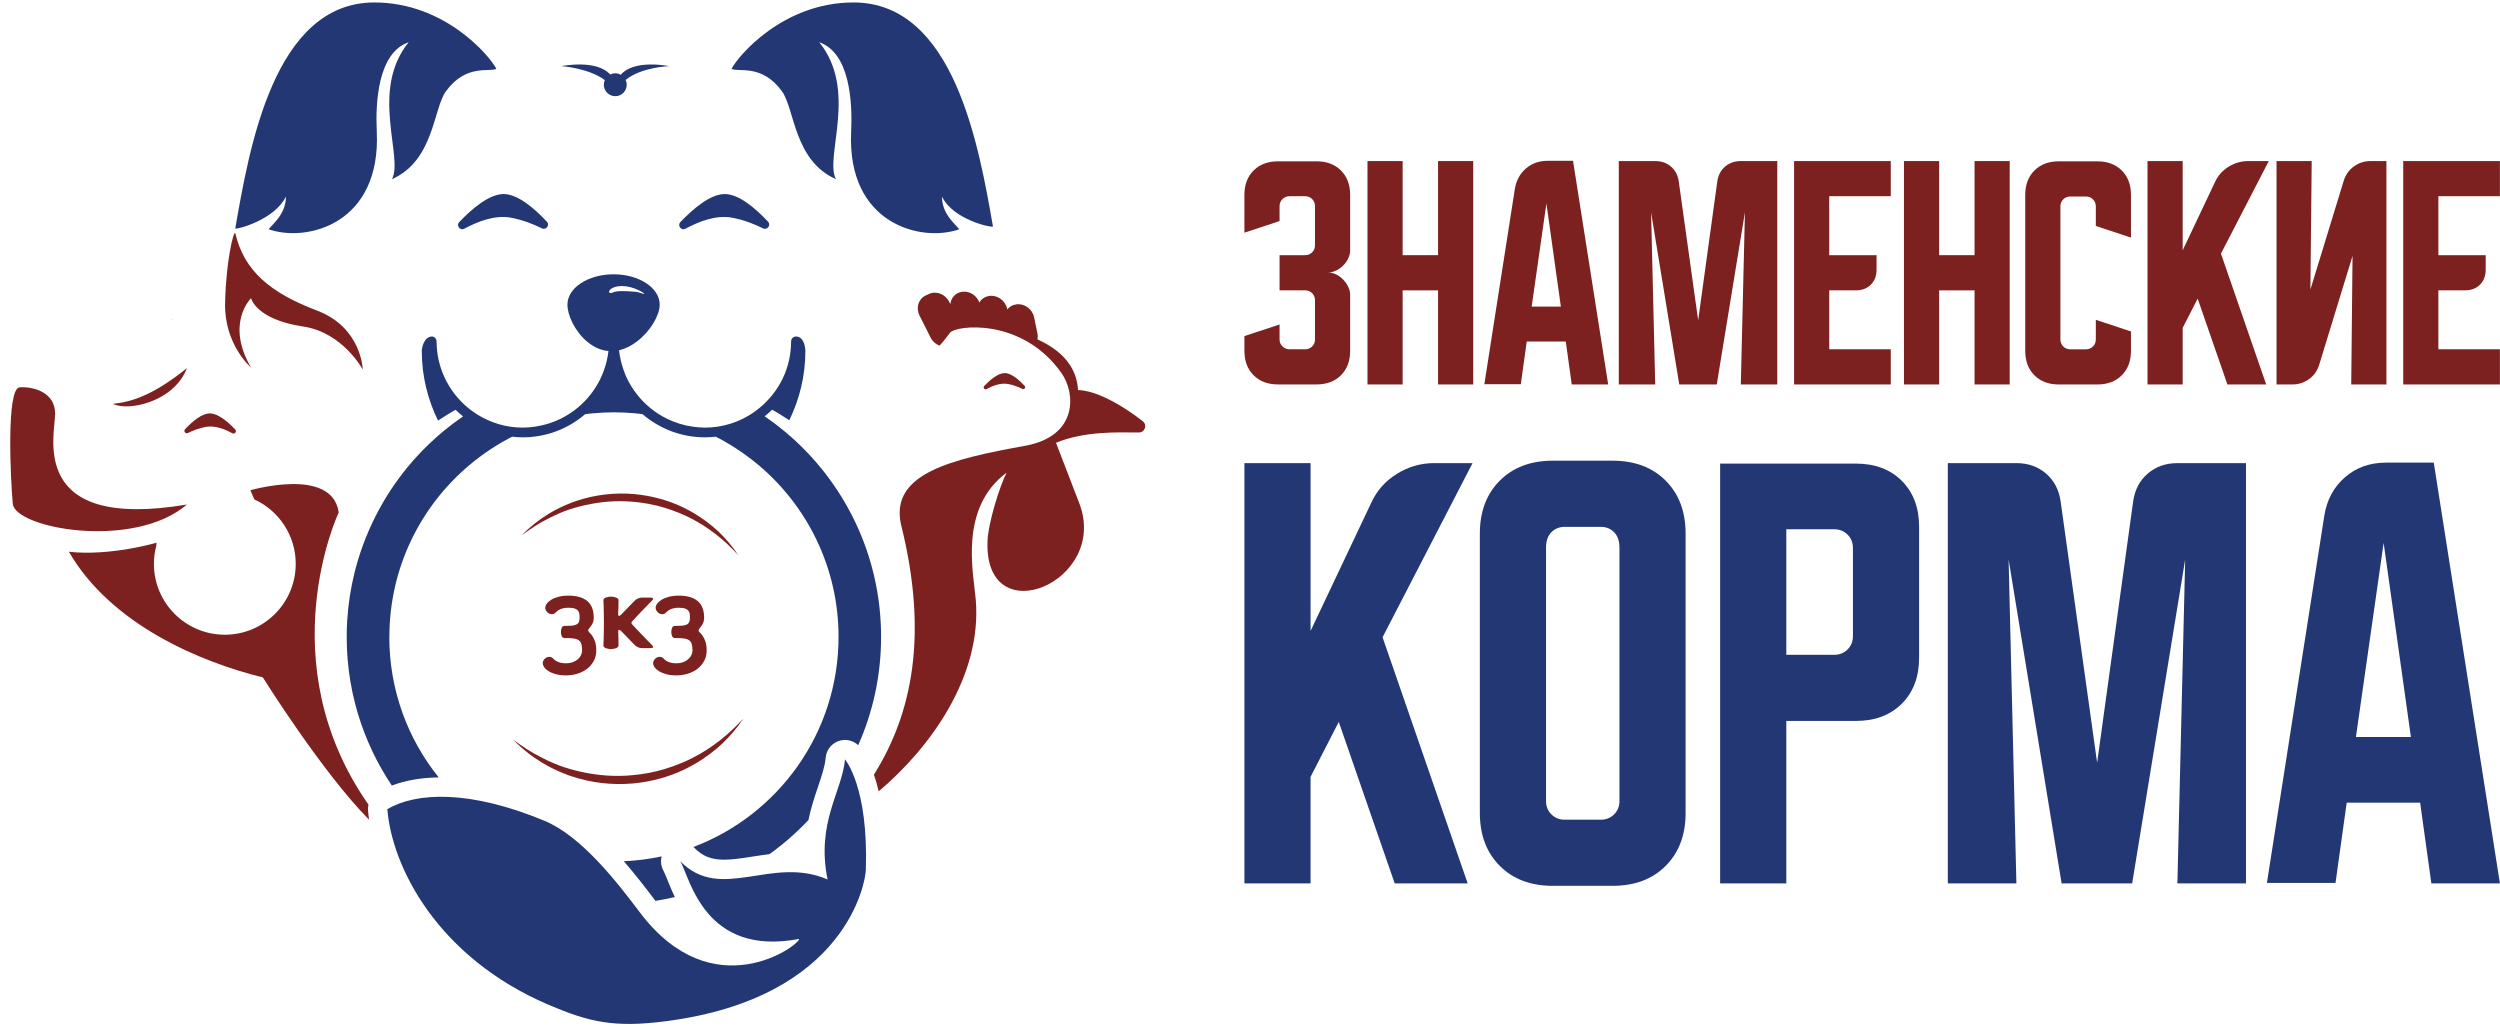
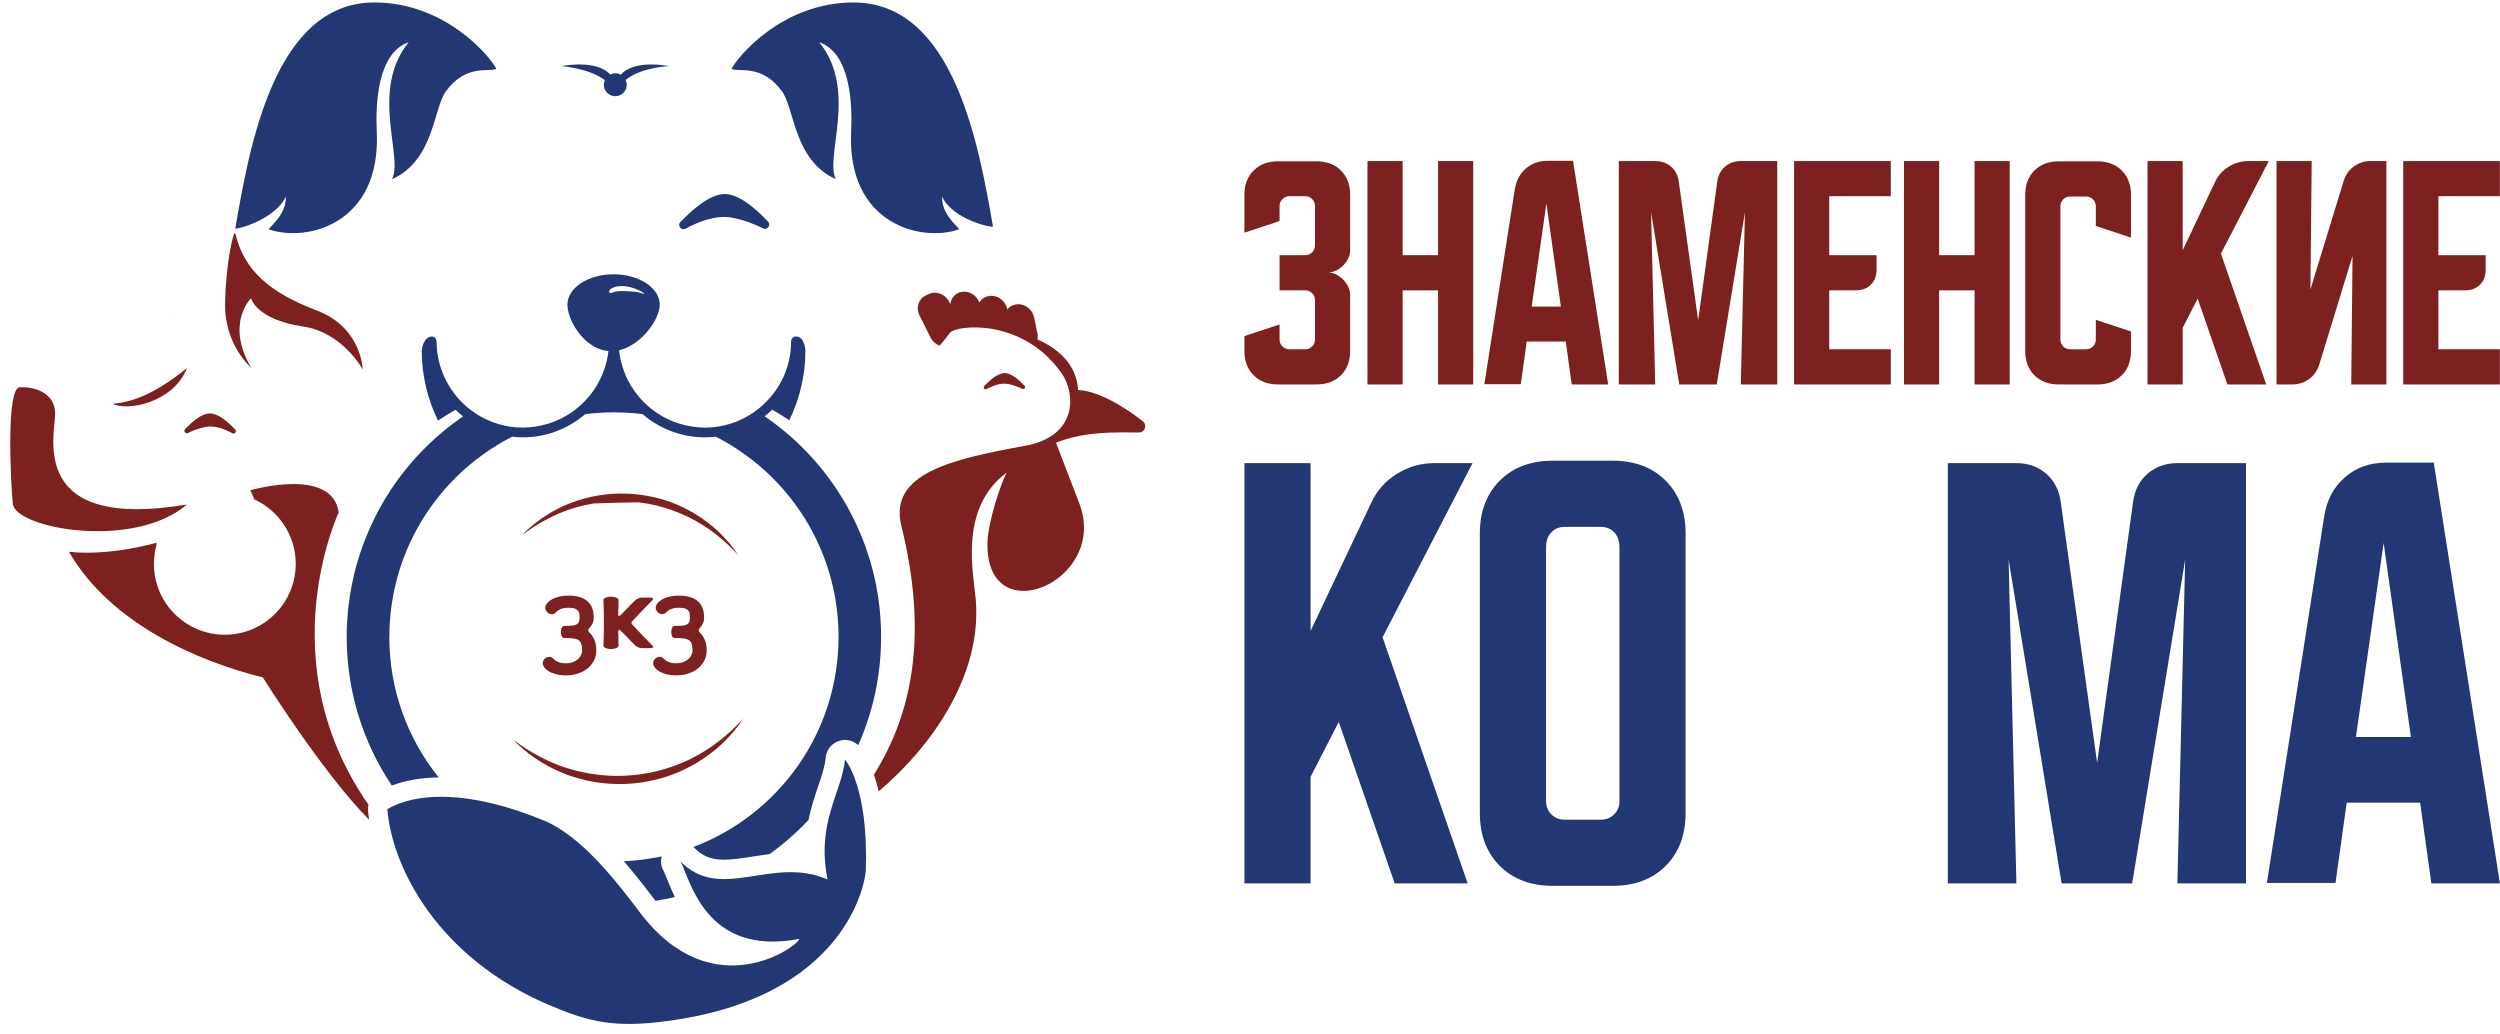
<svg xmlns="http://www.w3.org/2000/svg" width="162" height="67" viewBox="0 0 162 67" fill="none">
  <path d="M84.925 30.01V40.886L88.865 32.563C89.222 31.786 89.774 31.166 90.52 30.704C91.265 30.242 92.069 30.01 92.931 30.01H95.421L89.59 41.295L95.106 57.245H90.377L86.752 46.78L84.924 50.342V57.245H80.638V30.01H84.925Z" fill="#233775" />
  <path d="M95.894 34.581C95.894 33.152 96.325 32.007 97.187 31.145C98.048 30.284 99.193 29.853 100.622 29.853H104.499C105.928 29.853 107.073 30.284 107.935 31.145C108.796 32.007 109.227 33.152 109.227 34.581V52.675C109.227 54.104 108.796 55.249 107.935 56.11C107.073 56.972 105.928 57.402 104.499 57.402H100.622C99.193 57.402 98.048 56.972 97.187 56.11C96.325 55.249 95.894 54.104 95.894 52.675V34.581ZM101.38 53.116H103.744C104.08 53.116 104.363 53.001 104.594 52.77C104.826 52.539 104.941 52.255 104.941 51.919V35.496C104.941 35.055 104.825 34.719 104.594 34.488C104.363 34.257 104.08 34.141 103.744 34.141H101.38C101.044 34.141 100.76 34.257 100.529 34.488C100.298 34.719 100.183 35.055 100.183 35.496V51.919C100.183 52.256 100.298 52.539 100.529 52.77C100.76 53.001 101.044 53.116 101.38 53.116Z" fill="#233775" />
-   <path d="M111.465 30.041H120.26C121.499 30.041 122.493 30.415 123.239 31.161C123.984 31.907 124.358 32.9 124.358 34.139V42.619C124.358 43.859 123.985 44.852 123.239 45.598C122.493 46.344 121.499 46.717 120.26 46.717H115.753V57.245H111.465V30.041ZM115.753 34.297V42.43H118.873C119.209 42.43 119.492 42.314 119.724 42.084C119.955 41.852 120.07 41.569 120.07 41.233V35.495C120.07 35.16 119.954 34.876 119.724 34.645C119.492 34.414 119.209 34.298 118.873 34.298H115.753V34.297Z" fill="#233775" />
  <path d="M126.218 57.245V30.01H130.662C131.419 30.01 132.06 30.237 132.585 30.688C133.11 31.141 133.425 31.745 133.53 32.501L135.894 49.428L138.227 32.501C138.332 31.745 138.647 31.141 139.173 30.688C139.698 30.237 140.339 30.01 141.095 30.01H145.54V57.245H141.095L141.6 36.251L138.164 57.245H133.593L130.158 36.251L130.662 57.245H126.218Z" fill="#233775" />
  <path d="M150.615 33.414C150.783 32.385 151.23 31.555 151.955 30.924C152.68 30.294 153.567 29.978 154.619 29.978H157.708L161.995 57.245H157.551L156.825 52.012H152.066L151.341 57.213H146.896L150.616 33.414H150.615ZM152.664 47.757H156.226L154.46 35.179L152.664 47.757Z" fill="#233775" />
  <path d="M82.916 21.026V21.997C82.916 22.176 82.98 22.327 83.109 22.45C83.237 22.573 83.385 22.634 83.553 22.634H84.574C84.753 22.634 84.903 22.572 85.027 22.45C85.15 22.327 85.211 22.176 85.211 21.997V19.45C85.211 19.271 85.15 19.121 85.027 18.998C84.904 18.875 84.753 18.814 84.574 18.814H82.916V16.535H84.574C84.753 16.535 84.903 16.474 85.027 16.351C85.15 16.229 85.211 16.078 85.211 15.899V13.352C85.211 13.173 85.15 13.023 85.027 12.899C84.904 12.777 84.753 12.715 84.574 12.715H83.553C83.385 12.715 83.237 12.777 83.109 12.899C82.98 13.023 82.916 13.173 82.916 13.352V14.323L80.638 15.078V12.632C80.638 11.973 80.835 11.445 81.233 11.049C81.629 10.652 82.157 10.453 82.816 10.453H85.312C85.971 10.453 86.499 10.652 86.895 11.049C87.291 11.445 87.49 11.973 87.49 12.632V16.234C87.49 16.401 87.448 16.572 87.365 16.745C87.281 16.919 87.172 17.072 87.038 17.206C86.904 17.34 86.751 17.448 86.578 17.532C86.404 17.616 86.229 17.657 86.05 17.657C86.229 17.657 86.404 17.699 86.578 17.782C86.751 17.866 86.904 17.978 87.038 18.118C87.172 18.258 87.281 18.414 87.365 18.587C87.449 18.76 87.49 18.93 87.49 19.098V22.734C87.49 23.393 87.291 23.921 86.895 24.317C86.499 24.713 85.971 24.912 85.312 24.912H82.816C82.157 24.912 81.629 24.714 81.233 24.317C80.836 23.921 80.638 23.393 80.638 22.734V21.779L82.916 21.025V21.026Z" fill="#7C211F" />
  <path d="M88.613 10.437H90.891V16.535H93.187V10.437H95.465V24.913H93.187V18.815H90.891V24.913H88.613V10.437Z" fill="#7C211F" />
  <path d="M98.162 12.246C98.251 11.699 98.489 11.258 98.874 10.922C99.259 10.587 99.731 10.42 100.29 10.42H101.932L104.21 24.912H101.848L101.463 22.131H98.933L98.548 24.896H96.186L98.162 12.246ZM99.252 19.869H101.145L100.207 13.184L99.252 19.869Z" fill="#7C211F" />
  <path d="M104.898 24.913V10.437H107.26C107.662 10.437 108.003 10.557 108.282 10.797C108.561 11.037 108.728 11.359 108.784 11.761L110.041 20.758L111.28 11.761C111.336 11.359 111.504 11.038 111.783 10.797C112.062 10.557 112.403 10.437 112.805 10.437H115.167V24.913H112.805L113.072 13.754L111.246 24.913H108.816L106.99 13.754L107.258 24.913H104.896H104.898Z" fill="#7C211F" />
  <path d="M116.256 10.437H122.522V12.715H118.535V16.535H121.601V17.473C121.601 17.875 121.478 18.2 121.232 18.445C120.986 18.691 120.662 18.814 120.26 18.814H118.535V22.634H122.522V24.912H116.256V10.436V10.437Z" fill="#7C211F" />
  <path d="M123.377 10.437H125.656V16.535H127.951V10.437H130.23V24.913H127.951V18.815H125.656V24.913H123.377V10.437Z" fill="#7C211F" />
  <path d="M131.235 22.735V12.633C131.235 11.973 131.433 11.446 131.83 11.049C132.226 10.653 132.754 10.454 133.413 10.454H135.909C136.568 10.454 137.096 10.653 137.492 11.049C137.889 11.446 138.087 11.973 138.087 12.633V15.397L135.809 14.643V13.37C135.809 13.191 135.748 13.041 135.625 12.918C135.502 12.795 135.351 12.734 135.172 12.734H134.151C133.972 12.734 133.821 12.795 133.698 12.918C133.575 13.04 133.514 13.191 133.514 13.37V21.998C133.514 22.177 133.575 22.328 133.698 22.451C133.821 22.574 133.972 22.635 134.151 22.635H135.172C135.351 22.635 135.501 22.573 135.625 22.451C135.748 22.328 135.809 22.177 135.809 21.998V20.725L138.087 21.479V22.736C138.087 23.395 137.889 23.922 137.492 24.319C137.096 24.715 136.568 24.914 135.909 24.914H133.413C132.754 24.914 132.226 24.716 131.83 24.319C131.434 23.922 131.235 23.395 131.235 22.736V22.735Z" fill="#7C211F" />
  <path d="M141.438 10.437V16.218L143.532 11.795C143.722 11.382 144.015 11.052 144.411 10.806C144.808 10.561 145.235 10.437 145.693 10.437H147.017L143.917 16.435L146.849 24.913H144.336L142.409 19.351L141.438 21.244V24.913H139.159V10.437H141.438Z" fill="#7C211F" />
  <path d="M147.52 24.913V10.437H149.798L149.714 18.764L151.875 11.71C151.998 11.319 152.219 11.009 152.537 10.78C152.855 10.551 153.215 10.436 153.617 10.436H154.639V24.912H152.36L152.444 16.585L150.283 23.639C150.161 24.03 149.94 24.34 149.622 24.569C149.303 24.798 148.943 24.913 148.541 24.913H147.52Z" fill="#7C211F" />
  <path d="M155.729 10.437H161.994V12.715H158.007V16.535H161.073V17.473C161.073 17.875 160.95 18.2 160.704 18.445C160.458 18.691 160.134 18.814 159.732 18.814H158.007V22.634H161.994V24.912H155.729V10.436V10.437Z" fill="#7C211F" />
-   <path d="M29.758 14.391C29.543 14.616 29.814 14.968 30.087 14.821C30.945 14.357 32.063 13.915 33.098 14.105C33.862 14.246 34.553 14.518 35.112 14.797C35.386 14.934 35.648 14.59 35.439 14.366C34.637 13.508 33.53 12.55 32.596 12.575C31.663 12.6 30.558 13.549 29.758 14.391Z" fill="#233775" />
  <path d="M44.419 14.821C45.277 14.357 46.394 13.915 47.43 14.105C48.194 14.246 48.885 14.518 49.444 14.797C49.718 14.934 49.979 14.59 49.77 14.366C48.969 13.508 47.861 12.55 46.927 12.575C45.994 12.6 44.89 13.549 44.089 14.391C43.875 14.616 44.145 14.968 44.419 14.821Z" fill="#233775" />
-   <path d="M35.932 33.403C36.364 33.2 36.811 33.029 37.268 32.898C37.468 32.84 37.67 32.79 37.874 32.743C38.073 32.698 38.273 32.659 38.473 32.624C39.337 32.477 40.215 32.436 41.085 32.522C41.23 32.534 41.375 32.55 41.52 32.569C41.7 32.592 41.88 32.621 42.059 32.655C42.744 32.784 43.414 32.99 44.059 33.26C44.299 33.36 44.536 33.467 44.768 33.586C45.918 34.175 46.954 34.994 47.837 35.976C47.481 35.418 47.04 34.916 46.562 34.449C46.072 33.995 45.531 33.593 44.954 33.247C44.845 33.181 44.732 33.12 44.62 33.059C44.121 32.789 43.596 32.569 43.053 32.401C42.963 32.373 42.872 32.348 42.781 32.323C42.242 32.173 41.688 32.071 41.13 32.019C39.858 31.904 38.561 32.051 37.356 32.459C37.286 32.483 37.215 32.503 37.145 32.529C37.105 32.544 37.066 32.561 37.027 32.576C36.516 32.769 36.026 33.01 35.562 33.29C34.919 33.681 34.326 34.148 33.813 34.688C34.342 34.29 34.886 33.924 35.47 33.632C35.622 33.552 35.776 33.475 35.931 33.403L35.932 33.403Z" fill="#7C211F" />
+   <path d="M35.932 33.403C36.364 33.2 36.811 33.029 37.268 32.898C37.468 32.84 37.67 32.79 37.874 32.743C38.073 32.698 38.273 32.659 38.473 32.624C41.23 32.534 41.375 32.55 41.52 32.569C41.7 32.592 41.88 32.621 42.059 32.655C42.744 32.784 43.414 32.99 44.059 33.26C44.299 33.36 44.536 33.467 44.768 33.586C45.918 34.175 46.954 34.994 47.837 35.976C47.481 35.418 47.04 34.916 46.562 34.449C46.072 33.995 45.531 33.593 44.954 33.247C44.845 33.181 44.732 33.12 44.62 33.059C44.121 32.789 43.596 32.569 43.053 32.401C42.963 32.373 42.872 32.348 42.781 32.323C42.242 32.173 41.688 32.071 41.13 32.019C39.858 31.904 38.561 32.051 37.356 32.459C37.286 32.483 37.215 32.503 37.145 32.529C37.105 32.544 37.066 32.561 37.027 32.576C36.516 32.769 36.026 33.01 35.562 33.29C34.919 33.681 34.326 34.148 33.813 34.688C34.342 34.29 34.886 33.924 35.47 33.632C35.622 33.552 35.776 33.475 35.931 33.403L35.932 33.403Z" fill="#7C211F" />
  <path d="M35.507 49.293C35.967 49.509 36.441 49.691 36.928 49.83C37.141 49.892 37.356 49.945 37.572 49.995C37.784 50.044 37.996 50.086 38.209 50.122C39.127 50.278 40.061 50.322 40.986 50.231C41.141 50.218 41.294 50.201 41.448 50.181C41.641 50.156 41.832 50.126 42.023 50.09C42.751 49.953 43.463 49.734 44.149 49.447C44.404 49.34 44.656 49.227 44.902 49.1C46.125 48.474 47.226 47.602 48.166 46.559C47.787 47.152 47.318 47.687 46.81 48.182C46.29 48.666 45.715 49.094 45.101 49.461C44.985 49.531 44.866 49.595 44.746 49.66C44.215 49.947 43.657 50.181 43.079 50.361C42.983 50.39 42.887 50.417 42.79 50.444C42.216 50.602 41.628 50.712 41.034 50.767C39.682 50.888 38.304 50.733 37.022 50.298C36.947 50.273 36.871 50.251 36.798 50.223C36.756 50.208 36.714 50.19 36.672 50.173C36.13 49.968 35.608 49.713 35.115 49.413C34.431 48.999 33.801 48.501 33.255 47.927C33.817 48.349 34.397 48.739 35.017 49.049C35.179 49.134 35.342 49.215 35.507 49.293Z" fill="#7C211F" />
  <path d="M39.128 5.491C39.128 5.901 39.461 6.233 39.87 6.233C40.279 6.233 40.612 5.902 40.612 5.491C40.612 5.379 40.585 5.274 40.54 5.179C41.553 4.35 43.355 4.285 43.355 4.285C43.355 4.285 41.107 3.817 40.225 4.844C40.119 4.786 40 4.749 39.87 4.749C39.752 4.749 39.642 4.78 39.543 4.829C38.639 3.821 36.385 4.285 36.385 4.285C36.385 4.285 38.158 4.412 39.193 5.191C39.152 5.282 39.128 5.383 39.128 5.49V5.491Z" fill="#233775" />
  <path d="M24.415 8.519C24.327 6.679 24.475 3.424 26.481 2.736C23.945 5.864 26.161 10.179 25.4 11.61C28.127 10.404 28.072 7.048 28.896 5.915C30.211 4.11 31.733 4.702 32.163 4.459C31.751 3.639 28.835 0.15 24.246 0.16C17.74 0.173 16.157 9.6 15.245 14.803C15.3 14.898 17.8 14.252 18.528 12.737C18.534 13.851 17.682 14.506 17.407 14.855C19.855 15.721 24.703 14.543 24.415 8.519Z" fill="#233775" />
  <path d="M55.323 0.16C50.734 0.15 47.819 3.639 47.405 4.46C47.836 4.702 49.358 4.111 50.672 5.916C51.497 7.049 51.442 10.404 54.168 11.61C53.408 10.18 55.623 5.865 53.087 2.737C55.092 3.425 55.242 6.68 55.154 8.519C54.865 14.545 59.714 15.722 62.161 14.856C61.886 14.507 61.034 13.852 61.04 12.738C61.768 14.252 64.29 14.774 64.344 14.678C63.434 9.475 61.829 0.173 55.323 0.16Z" fill="#233775" />
  <path d="M35.169 42.98C35.169 42.923 35.181 42.869 35.207 42.817C35.233 42.765 35.266 42.721 35.306 42.683C35.346 42.646 35.39 42.617 35.44 42.595C35.49 42.574 35.541 42.562 35.593 42.562C35.685 42.562 35.761 42.593 35.822 42.654C35.861 42.693 35.905 42.733 35.953 42.772C36 42.81 36.057 42.846 36.123 42.876C36.188 42.906 36.265 42.931 36.355 42.951C36.445 42.971 36.55 42.98 36.673 42.98C36.852 42.98 37.008 42.953 37.141 42.898C37.274 42.844 37.383 42.777 37.468 42.696C37.554 42.614 37.617 42.526 37.658 42.43C37.7 42.334 37.721 42.245 37.721 42.162C37.721 41.983 37.704 41.839 37.671 41.73C37.639 41.621 37.579 41.538 37.492 41.481C37.404 41.425 37.288 41.387 37.142 41.37C36.996 41.352 36.807 41.344 36.576 41.344C36.493 41.344 36.435 41.303 36.4 41.223C36.365 41.143 36.347 41.052 36.347 40.951C36.347 40.85 36.365 40.76 36.4 40.68C36.435 40.599 36.494 40.559 36.576 40.559C36.746 40.559 36.894 40.554 37.018 40.546C37.142 40.537 37.245 40.516 37.325 40.48C37.405 40.446 37.465 40.393 37.501 40.323C37.538 40.253 37.557 40.157 37.557 40.035C37.557 39.952 37.553 39.871 37.544 39.793C37.536 39.714 37.508 39.644 37.462 39.584C37.417 39.522 37.346 39.473 37.25 39.437C37.154 39.4 37.017 39.382 36.838 39.382C36.715 39.382 36.61 39.391 36.52 39.411C36.43 39.431 36.353 39.456 36.288 39.486C36.222 39.516 36.165 39.552 36.118 39.591C36.069 39.63 36.026 39.669 35.987 39.708C35.926 39.769 35.85 39.8 35.758 39.8C35.706 39.8 35.655 39.788 35.605 39.767C35.554 39.745 35.51 39.716 35.471 39.679C35.432 39.642 35.399 39.597 35.372 39.545C35.346 39.493 35.333 39.438 35.333 39.382C35.333 39.299 35.366 39.212 35.432 39.12C35.498 39.028 35.593 38.944 35.719 38.864C35.846 38.786 36.003 38.721 36.191 38.672C36.379 38.622 36.594 38.597 36.839 38.597C37.367 38.597 37.772 38.713 38.053 38.946C38.335 39.179 38.475 39.543 38.475 40.035C38.475 40.158 38.457 40.261 38.42 40.346C38.383 40.431 38.342 40.504 38.296 40.566C38.25 40.627 38.209 40.681 38.171 40.726C38.134 40.772 38.115 40.815 38.115 40.854C38.115 40.894 38.143 40.938 38.197 40.988C38.252 41.038 38.312 41.109 38.377 41.2C38.442 41.292 38.502 41.414 38.557 41.567C38.611 41.72 38.639 41.918 38.639 42.162C38.639 42.405 38.585 42.627 38.478 42.826C38.371 43.025 38.228 43.194 38.05 43.333C37.871 43.473 37.663 43.579 37.425 43.653C37.188 43.728 36.938 43.765 36.676 43.765C36.431 43.765 36.215 43.74 36.028 43.69C35.84 43.639 35.683 43.576 35.556 43.497C35.429 43.418 35.333 43.334 35.269 43.241C35.204 43.149 35.17 43.063 35.17 42.98L35.169 42.98Z" fill="#7C211F" />
  <path d="M39.591 38.661C39.63 38.661 39.678 38.666 39.734 38.674C39.791 38.683 39.846 38.696 39.898 38.713C39.95 38.73 39.994 38.755 40.029 38.785C40.064 38.816 40.081 38.85 40.081 38.889C40.081 39.072 40.079 39.234 40.075 39.374C40.071 39.514 40.064 39.647 40.055 39.773C40.051 39.864 40.072 39.91 40.121 39.91C40.151 39.91 40.188 39.889 40.232 39.845C40.293 39.783 40.364 39.712 40.444 39.629C40.525 39.546 40.606 39.462 40.686 39.377C40.767 39.292 40.848 39.209 40.928 39.128L41.141 38.915C41.198 38.858 41.266 38.812 41.347 38.778C41.427 38.743 41.507 38.725 41.586 38.725H42.175C42.254 38.725 42.3 38.743 42.316 38.778C42.332 38.812 42.311 38.858 42.254 38.915C42.167 39.002 42.062 39.11 41.94 39.236C41.817 39.363 41.693 39.491 41.566 39.622C41.439 39.752 41.322 39.877 41.213 39.995C41.104 40.112 41.019 40.204 40.958 40.27C40.905 40.331 40.905 40.391 40.958 40.453C41.019 40.518 41.103 40.61 41.213 40.727C41.322 40.845 41.44 40.969 41.566 41.1C41.693 41.231 41.817 41.359 41.94 41.486C42.061 41.613 42.166 41.72 42.254 41.807C42.311 41.864 42.332 41.91 42.316 41.944C42.3 41.979 42.254 41.997 42.175 41.997H41.586C41.508 41.997 41.428 41.98 41.347 41.944C41.267 41.91 41.198 41.864 41.141 41.807C41.079 41.746 41.008 41.674 40.928 41.591C40.848 41.508 40.767 41.424 40.686 41.339C40.606 41.254 40.525 41.171 40.444 41.09C40.364 41.009 40.292 40.939 40.232 40.878C40.188 40.834 40.152 40.812 40.121 40.812C40.077 40.812 40.057 40.858 40.062 40.949C40.066 41.067 40.071 41.207 40.075 41.368C40.079 41.53 40.081 41.684 40.081 41.833C40.081 41.872 40.064 41.907 40.029 41.937C39.994 41.968 39.95 41.992 39.898 42.009C39.845 42.026 39.791 42.039 39.734 42.049C39.678 42.057 39.63 42.062 39.591 42.062C39.552 42.062 39.504 42.057 39.447 42.049C39.39 42.04 39.336 42.027 39.284 42.009C39.231 41.992 39.188 41.968 39.153 41.937C39.118 41.907 39.101 41.872 39.101 41.833C39.101 41.794 39.102 41.74 39.108 41.673C39.112 41.606 39.115 41.516 39.117 41.404C39.119 41.293 39.122 41.152 39.127 40.982C39.131 40.812 39.133 40.605 39.133 40.36C39.133 40.116 39.131 39.908 39.127 39.738C39.122 39.568 39.119 39.428 39.117 39.316C39.114 39.205 39.112 39.116 39.108 39.047C39.103 38.98 39.101 38.926 39.101 38.888C39.101 38.849 39.118 38.813 39.153 38.783C39.188 38.753 39.232 38.729 39.284 38.712C39.336 38.694 39.391 38.681 39.447 38.673C39.504 38.664 39.551 38.66 39.591 38.66V38.661Z" fill="#7C211F" />
  <path d="M42.321 42.98C42.321 42.923 42.334 42.869 42.36 42.817C42.386 42.765 42.419 42.721 42.459 42.683C42.498 42.646 42.542 42.617 42.593 42.595C42.643 42.574 42.694 42.562 42.746 42.562C42.838 42.562 42.914 42.593 42.975 42.654C43.014 42.693 43.058 42.733 43.105 42.772C43.154 42.81 43.21 42.846 43.276 42.876C43.341 42.906 43.418 42.931 43.508 42.951C43.598 42.971 43.703 42.98 43.826 42.98C44.005 42.98 44.161 42.953 44.294 42.898C44.427 42.844 44.536 42.777 44.621 42.696C44.706 42.615 44.77 42.526 44.811 42.43C44.853 42.334 44.873 42.245 44.873 42.162C44.873 41.983 44.857 41.839 44.824 41.73C44.791 41.621 44.732 41.538 44.645 41.481C44.557 41.425 44.441 41.387 44.295 41.37C44.149 41.352 43.96 41.344 43.729 41.344C43.646 41.344 43.587 41.303 43.553 41.223C43.518 41.143 43.5 41.052 43.5 40.951C43.5 40.85 43.517 40.76 43.553 40.68C43.587 40.599 43.647 40.559 43.729 40.559C43.899 40.559 44.047 40.554 44.17 40.546C44.295 40.537 44.398 40.516 44.478 40.48C44.558 40.446 44.618 40.393 44.654 40.323C44.691 40.253 44.71 40.157 44.71 40.035C44.71 39.952 44.706 39.871 44.697 39.793C44.689 39.714 44.661 39.644 44.615 39.584C44.569 39.522 44.499 39.473 44.403 39.437C44.307 39.4 44.169 39.382 43.991 39.382C43.868 39.382 43.763 39.391 43.673 39.411C43.583 39.431 43.506 39.456 43.441 39.486C43.375 39.516 43.318 39.552 43.27 39.591C43.222 39.63 43.179 39.669 43.14 39.708C43.079 39.769 43.003 39.8 42.911 39.8C42.858 39.8 42.807 39.788 42.757 39.767C42.707 39.745 42.662 39.716 42.624 39.679C42.585 39.642 42.552 39.597 42.525 39.545C42.499 39.493 42.486 39.438 42.486 39.382C42.486 39.299 42.519 39.212 42.585 39.12C42.65 39.028 42.746 38.944 42.872 38.864C42.999 38.786 43.156 38.721 43.344 38.672C43.531 38.622 43.747 38.597 43.992 38.597C44.519 38.597 44.924 38.713 45.206 38.946C45.487 39.179 45.628 39.543 45.628 40.035C45.628 40.158 45.61 40.261 45.573 40.346C45.536 40.432 45.494 40.504 45.449 40.566C45.403 40.627 45.361 40.681 45.324 40.726C45.287 40.772 45.268 40.815 45.268 40.854C45.268 40.894 45.296 40.938 45.35 40.988C45.405 41.038 45.465 41.109 45.53 41.2C45.595 41.292 45.655 41.414 45.709 41.567C45.764 41.72 45.791 41.918 45.791 42.162C45.791 42.405 45.738 42.627 45.631 42.826C45.524 43.025 45.381 43.194 45.203 43.333C45.024 43.473 44.816 43.579 44.578 43.653C44.34 43.728 44.091 43.765 43.828 43.765C43.584 43.765 43.368 43.74 43.181 43.69C42.993 43.639 42.836 43.576 42.709 43.497C42.582 43.418 42.486 43.334 42.422 43.241C42.356 43.15 42.323 43.063 42.323 42.98L42.321 42.98Z" fill="#7C211F" />
  <path d="M11.103 20.706C11.103 20.706 11.114 20.727 11.129 20.758L11.13 20.703C11.126 20.703 11.103 20.706 11.103 20.706Z" fill="#222222" />
  <path d="M66.248 25.202C65.99 25.073 65.671 24.948 65.318 24.883C64.841 24.794 64.325 24.998 63.929 25.212C63.803 25.281 63.678 25.118 63.777 25.014C64.146 24.625 64.656 24.187 65.086 24.176C65.517 24.165 66.028 24.606 66.398 25.003C66.495 25.106 66.374 25.264 66.248 25.201V25.202Z" fill="#7C211F" />
  <path d="M12.179 28.059C12.499 27.899 12.895 27.744 13.331 27.663C13.924 27.554 14.565 27.808 15.055 28.075C15.213 28.16 15.365 27.958 15.241 27.828C14.783 27.346 14.151 26.803 13.617 26.789C13.083 26.774 12.45 27.322 11.992 27.813C11.873 27.941 12.021 28.138 12.178 28.059H12.179Z" fill="#7C211F" />
  <path d="M12.115 32.693C1.816 34.422 3.562 28.232 3.572 26.817C3.582 25.403 2.146 25.043 1.273 25.098C0.4 25.152 0.678 31.047 0.829 32.644C0.981 34.241 8.641 35.657 12.114 32.693L12.115 32.693Z" fill="#7C211F" />
  <path d="M12.115 23.852C9.837 25.687 8.444 26.05 7.318 26.168C8.268 26.669 11.264 26.071 12.115 23.852Z" fill="#7C211F" />
  <path d="M16.27 23.82C16.27 23.82 14.536 22.345 14.586 19.667C14.636 16.988 15.137 14.907 15.245 15.108C15.818 17.539 17.479 18.961 20.541 20.125C23.444 21.227 23.508 23.945 23.508 23.945C23.508 23.945 22.21 21.541 19.655 21.16C16.567 20.7 16.27 19.322 16.27 19.322C16.27 19.322 14.585 20.956 16.27 23.821V23.82Z" fill="#7C211F" />
  <path d="M54.756 49.205C54.567 51.318 52.878 53.285 53.626 56.991C50.002 55.415 46.729 58.503 44.089 55.815C44.73 56.952 45.677 62.005 51.782 60.843C51.831 61.233 46.199 65.413 41.456 59.114C39.975 57.146 37.67 54.175 35.275 53.184C30.416 51.171 26.984 51.333 25.099 52.43C25.4 56.195 28.355 62.032 35.531 65.103C38.191 66.242 39.816 66.612 43.19 66.17C54.933 64.633 56.084 57.072 56.106 56.389C56.286 50.985 54.777 49.245 54.755 49.207L54.756 49.205Z" fill="#233775" />
  <path d="M42.473 58.375C42.899 58.308 43.319 58.225 43.733 58.129C43.52 57.692 43.359 57.293 43.233 56.979C43.146 56.764 43.048 56.521 42.996 56.43C42.83 56.135 42.796 55.799 42.877 55.493C42.081 55.664 41.262 55.772 40.424 55.808C41.124 56.615 41.802 57.482 42.459 58.356C42.464 58.362 42.468 58.368 42.472 58.374L42.473 58.375Z" fill="#233775" />
  <path d="M25.232 41.271C25.232 36.798 27.251 32.799 30.427 30.129C30.679 29.917 30.939 29.713 31.206 29.519C31.275 29.468 31.345 29.419 31.414 29.37C31.891 29.034 32.386 28.724 32.902 28.447C32.903 28.447 32.904 28.446 32.905 28.445C32.999 28.394 33.096 28.347 33.191 28.298C33.417 28.323 33.647 28.339 33.88 28.339C35.42 28.339 36.829 27.772 37.916 26.841C38.011 26.829 38.104 26.815 38.199 26.805C38.256 26.799 38.313 26.793 38.371 26.787C38.836 26.742 39.307 26.718 39.784 26.718C40.261 26.718 40.7 26.742 41.15 26.783C41.24 26.792 41.329 26.802 41.418 26.811C41.492 26.82 41.566 26.83 41.64 26.84C42.727 27.771 44.137 28.339 45.678 28.339C45.914 28.339 46.146 28.323 46.375 28.297C46.469 28.346 46.564 28.392 46.658 28.442C46.658 28.442 46.659 28.442 46.661 28.443C47.171 28.717 47.66 29.022 48.13 29.352C48.178 29.386 48.225 29.419 48.273 29.453C48.563 29.662 48.846 29.88 49.12 30.108C52.309 32.778 54.337 36.786 54.337 41.27C54.337 47.495 50.429 52.806 44.933 54.885C44.95 54.902 44.968 54.916 44.986 54.934C45.525 55.484 46.088 55.708 46.926 55.708C47.475 55.708 48.09 55.612 48.742 55.51C49.108 55.453 49.478 55.396 49.859 55.35C49.954 55.282 50.049 55.214 50.142 55.144C50.799 54.653 51.418 54.116 51.998 53.539C52.007 53.529 52.017 53.522 52.025 53.512C52.148 53.389 52.268 53.264 52.387 53.137C52.553 52.328 52.793 51.617 53.011 50.972C53.249 50.267 53.455 49.659 53.505 49.093C53.553 48.548 53.95 48.097 54.483 47.979C54.574 47.959 54.665 47.948 54.755 47.948C55.075 47.948 55.381 48.073 55.612 48.289C56.565 46.144 57.095 43.769 57.095 41.27C57.095 35.948 54.693 31.186 50.915 28.011C50.872 27.975 50.828 27.943 50.786 27.909C50.58 27.738 50.371 27.57 50.156 27.41C50.151 27.405 50.146 27.401 50.141 27.397C50.044 27.325 49.943 27.258 49.845 27.187C49.83 27.176 49.815 27.166 49.8 27.156C49.76 27.126 49.719 27.098 49.679 27.068C49.636 27.038 49.593 27.006 49.549 26.977C49.718 26.842 49.88 26.7 50.034 26.549C50.054 26.561 50.076 26.573 50.097 26.585C50.142 26.611 50.19 26.636 50.236 26.662C50.282 26.689 50.329 26.717 50.375 26.744C50.434 26.779 50.491 26.817 50.548 26.852C50.751 26.975 50.951 27.1 51.147 27.231C51.813 25.861 52.186 24.351 52.188 22.763C52.188 22.76 52.188 22.759 52.188 22.756C52.188 22.756 52.188 22.755 52.188 22.754C52.188 22.753 52.188 22.751 52.188 22.749C52.188 22.52 52.098 21.805 51.58 21.805C51.406 21.805 51.265 21.946 51.265 22.119C51.265 22.151 51.261 22.181 51.261 22.212C51.249 22.942 51.099 23.639 50.832 24.276C50.517 25.026 50.04 25.688 49.45 26.231C49.303 26.366 49.148 26.493 48.988 26.611C48.933 26.651 48.882 26.694 48.826 26.732C47.928 27.347 46.844 27.709 45.676 27.709C45.416 27.709 45.163 27.685 44.914 27.651C44.309 27.568 43.734 27.388 43.206 27.127C42.466 26.761 41.819 26.238 41.308 25.598C40.993 25.203 40.727 24.767 40.526 24.295C40.526 24.295 40.526 24.293 40.526 24.293C40.5 24.231 40.48 24.166 40.456 24.103C40.441 24.062 40.425 24.02 40.411 23.979C40.411 23.976 40.409 23.975 40.408 23.972C40.264 23.564 40.161 23.138 40.115 22.693C40.152 22.684 40.188 22.68 40.223 22.67C40.602 22.564 40.962 22.367 41.285 22.12C42.147 21.46 42.749 20.431 42.749 19.741C42.749 18.655 41.411 17.774 39.76 17.774C38.108 17.774 36.77 18.654 36.77 19.741C36.77 20.431 37.251 21.46 38.025 22.12C38.389 22.43 38.816 22.659 39.29 22.731C39.336 22.738 39.383 22.74 39.429 22.743C39.381 23.17 39.282 23.58 39.144 23.972C39.144 23.973 39.144 23.974 39.143 23.975C38.654 25.357 37.639 26.489 36.337 27.131C35.816 27.388 35.251 27.565 34.655 27.649C34.401 27.684 34.141 27.709 33.876 27.709C32.791 27.709 31.779 27.393 30.921 26.855C30.8 26.78 30.683 26.7 30.569 26.616C30.408 26.497 30.254 26.37 30.106 26.234C29.476 25.655 28.979 24.937 28.666 24.125C28.438 23.535 28.306 22.899 28.294 22.233C28.294 22.195 28.287 22.158 28.287 22.12C28.287 21.947 28.147 21.796 27.973 21.806C27.482 21.834 27.332 22.507 27.332 22.75C27.332 22.752 27.332 22.753 27.332 22.755C27.332 22.755 27.332 22.756 27.332 22.757C27.332 22.759 27.332 22.761 27.332 22.764C27.334 24.36 27.711 25.878 28.384 27.253C28.565 27.132 28.75 27.017 28.934 26.902C29.01 26.856 29.085 26.808 29.162 26.762C29.187 26.746 29.212 26.73 29.238 26.714C29.302 26.677 29.368 26.642 29.432 26.605C29.462 26.588 29.492 26.572 29.523 26.555C29.676 26.706 29.839 26.847 30.008 26.982C29.94 27.029 29.873 27.078 29.806 27.125C29.781 27.143 29.756 27.161 29.732 27.178C29.72 27.187 29.708 27.194 29.696 27.203C29.572 27.293 29.447 27.382 29.324 27.475C29.136 27.618 28.949 27.763 28.767 27.913C28.759 27.919 28.753 27.926 28.745 27.932C28.112 28.456 27.516 29.024 26.964 29.632C26.592 30.042 26.239 30.47 25.906 30.914C25.127 31.956 24.467 33.091 23.935 34.295C23.855 34.476 23.779 34.659 23.705 34.843C23.455 35.467 23.24 36.107 23.063 36.764C23.033 36.876 23.003 36.989 22.975 37.102C22.727 38.104 22.565 39.14 22.499 40.201C22.477 40.555 22.466 40.912 22.466 41.271C22.466 41.514 22.471 41.756 22.481 41.996C22.501 42.477 22.541 42.952 22.598 43.422C22.656 43.892 22.734 44.355 22.829 44.813C23.019 45.728 23.282 46.616 23.61 47.472C23.774 47.899 23.954 48.319 24.151 48.73C24.513 49.487 24.929 50.213 25.392 50.904C26.274 50.568 27.29 50.391 28.427 50.376C26.424 47.884 25.227 44.717 25.227 41.271H25.232ZM39.502 18.806C39.813 18.455 40.657 18.428 41.438 18.832C42.22 19.237 41.301 18.922 41.301 18.922C41.301 18.922 40.077 18.781 39.755 18.935C39.433 19.09 39.444 18.872 39.502 18.806Z" fill="#233775" />
  <path d="M74.019 27.273C74.019 27.273 71.621 25.324 69.858 25.277C69.796 24.256 69.316 22.939 67.229 21.992C67.253 21.87 67.254 21.741 67.226 21.609L67.012 20.568C66.901 20.031 66.387 19.651 65.869 19.722L65.842 19.726C65.606 19.758 65.408 19.88 65.273 20.054L65.267 20.023C65.156 19.487 64.643 19.106 64.124 19.177L64.099 19.18C63.819 19.218 63.594 19.381 63.463 19.606C63.298 19.149 62.832 18.843 62.363 18.907L62.337 18.91C61.921 18.967 61.625 19.299 61.582 19.705L61.506 19.555C61.257 19.059 60.671 18.831 60.203 19.047L59.98 19.15C59.513 19.366 59.335 19.948 59.584 20.444L60.305 21.878C60.431 22.127 60.643 22.308 60.881 22.399C60.881 22.399 61.192 22.071 61.551 21.571C61.909 21.071 66.228 20.547 68.784 24.175C69.715 25.497 69.851 28.265 66.432 28.886C61.642 29.756 57.665 30.68 58.383 33.977C60.184 41.175 59.091 46.273 56.63 50.198C56.738 50.512 56.844 50.87 56.94 51.277C60.304 48.442 63.645 43.794 63.23 38.864C63.083 37.121 62.121 32.938 65.228 30.628C64.791 31.478 64.033 33.858 63.99 35.094C63.782 41.105 71.896 37.697 69.937 32.611C69.175 30.633 68.712 29.43 68.428 28.691C70.297 27.928 72.413 28.017 73.794 28.026C74.208 28.029 74.368 27.493 74.018 27.271L74.019 27.273Z" fill="#7C211F" />
  <path d="M23.878 52.143C17.387 42.857 21.949 33.206 21.949 33.206C21.53 30.217 16.221 31.77 16.221 31.77C16.221 31.77 16.33 31.996 16.48 32.361C18.062 33.086 19.163 34.681 19.163 36.535C19.163 39.072 17.106 41.13 14.568 41.13C12.031 41.13 9.973 39.072 9.973 36.535C9.973 36.133 10.03 35.745 10.127 35.373C10.135 35.246 10.146 35.169 10.146 35.169C10.146 35.169 7.133 36.052 4.466 35.754C7.19 40.478 12.997 42.905 17.036 43.897H17.033C17.033 43.897 20.855 50.02 23.914 53.116C23.887 52.918 23.864 52.722 23.848 52.529C23.838 52.398 23.848 52.268 23.878 52.143H23.878Z" fill="#7C211F" />
</svg>